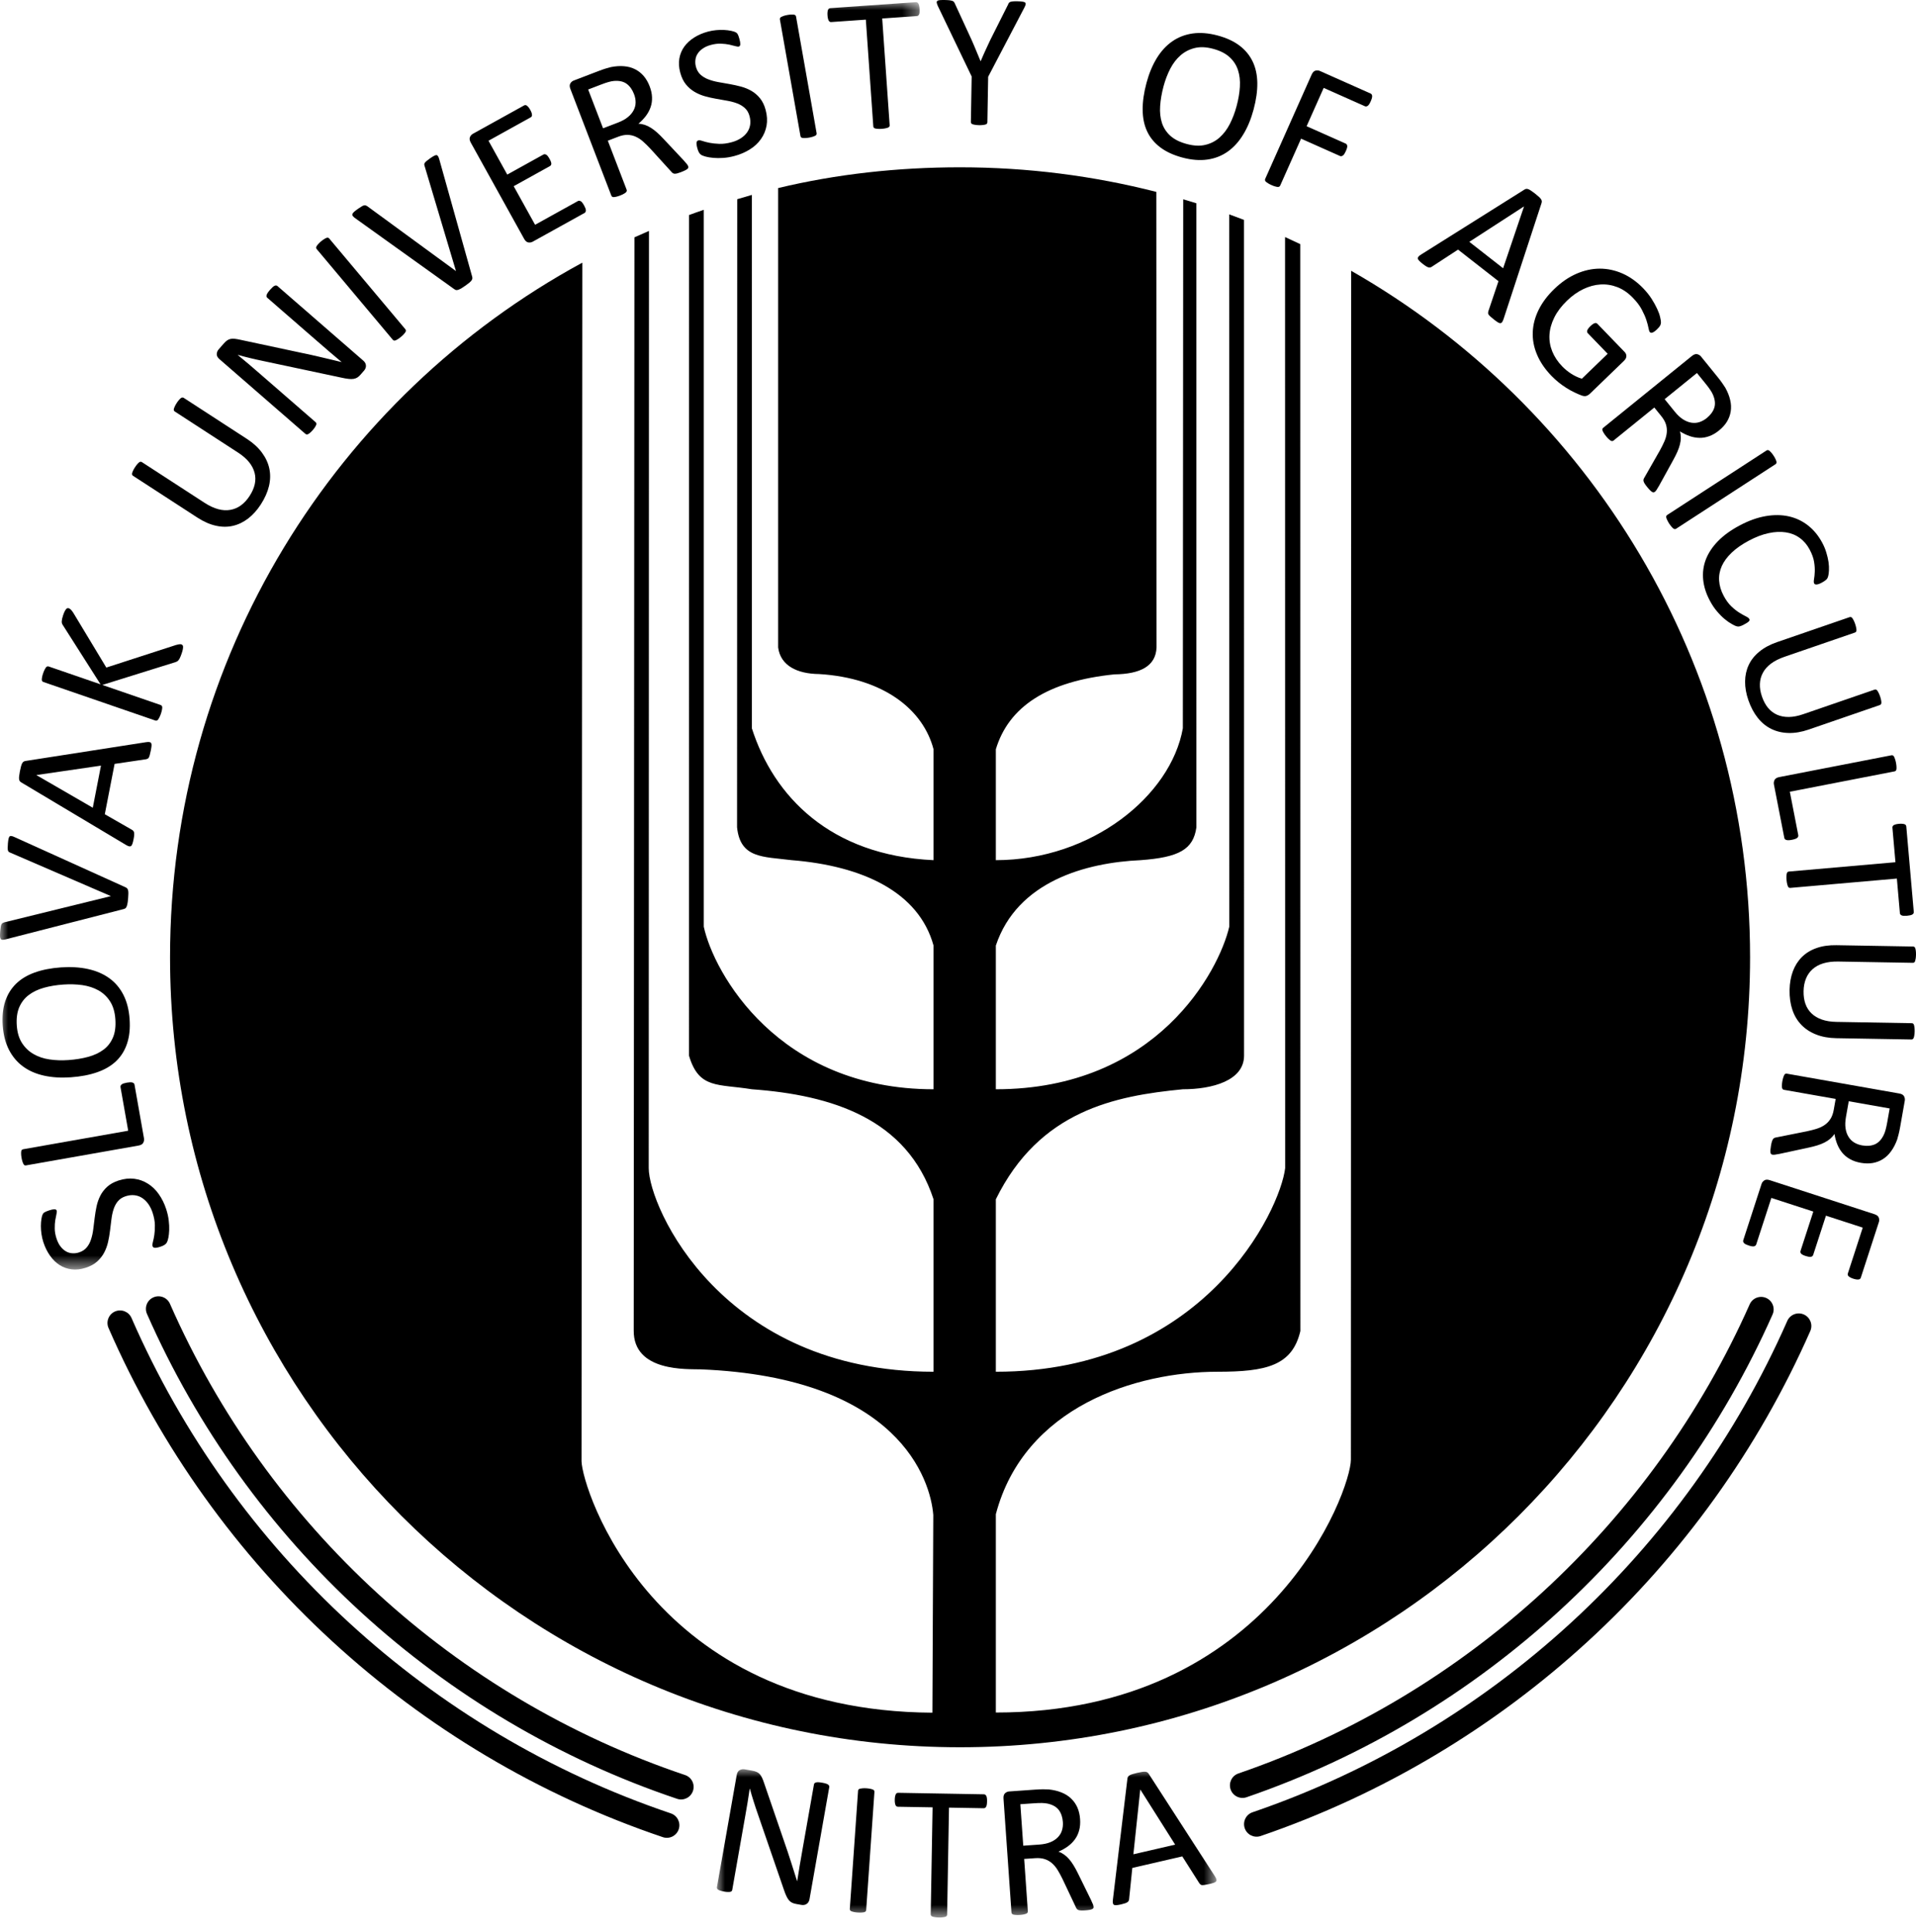
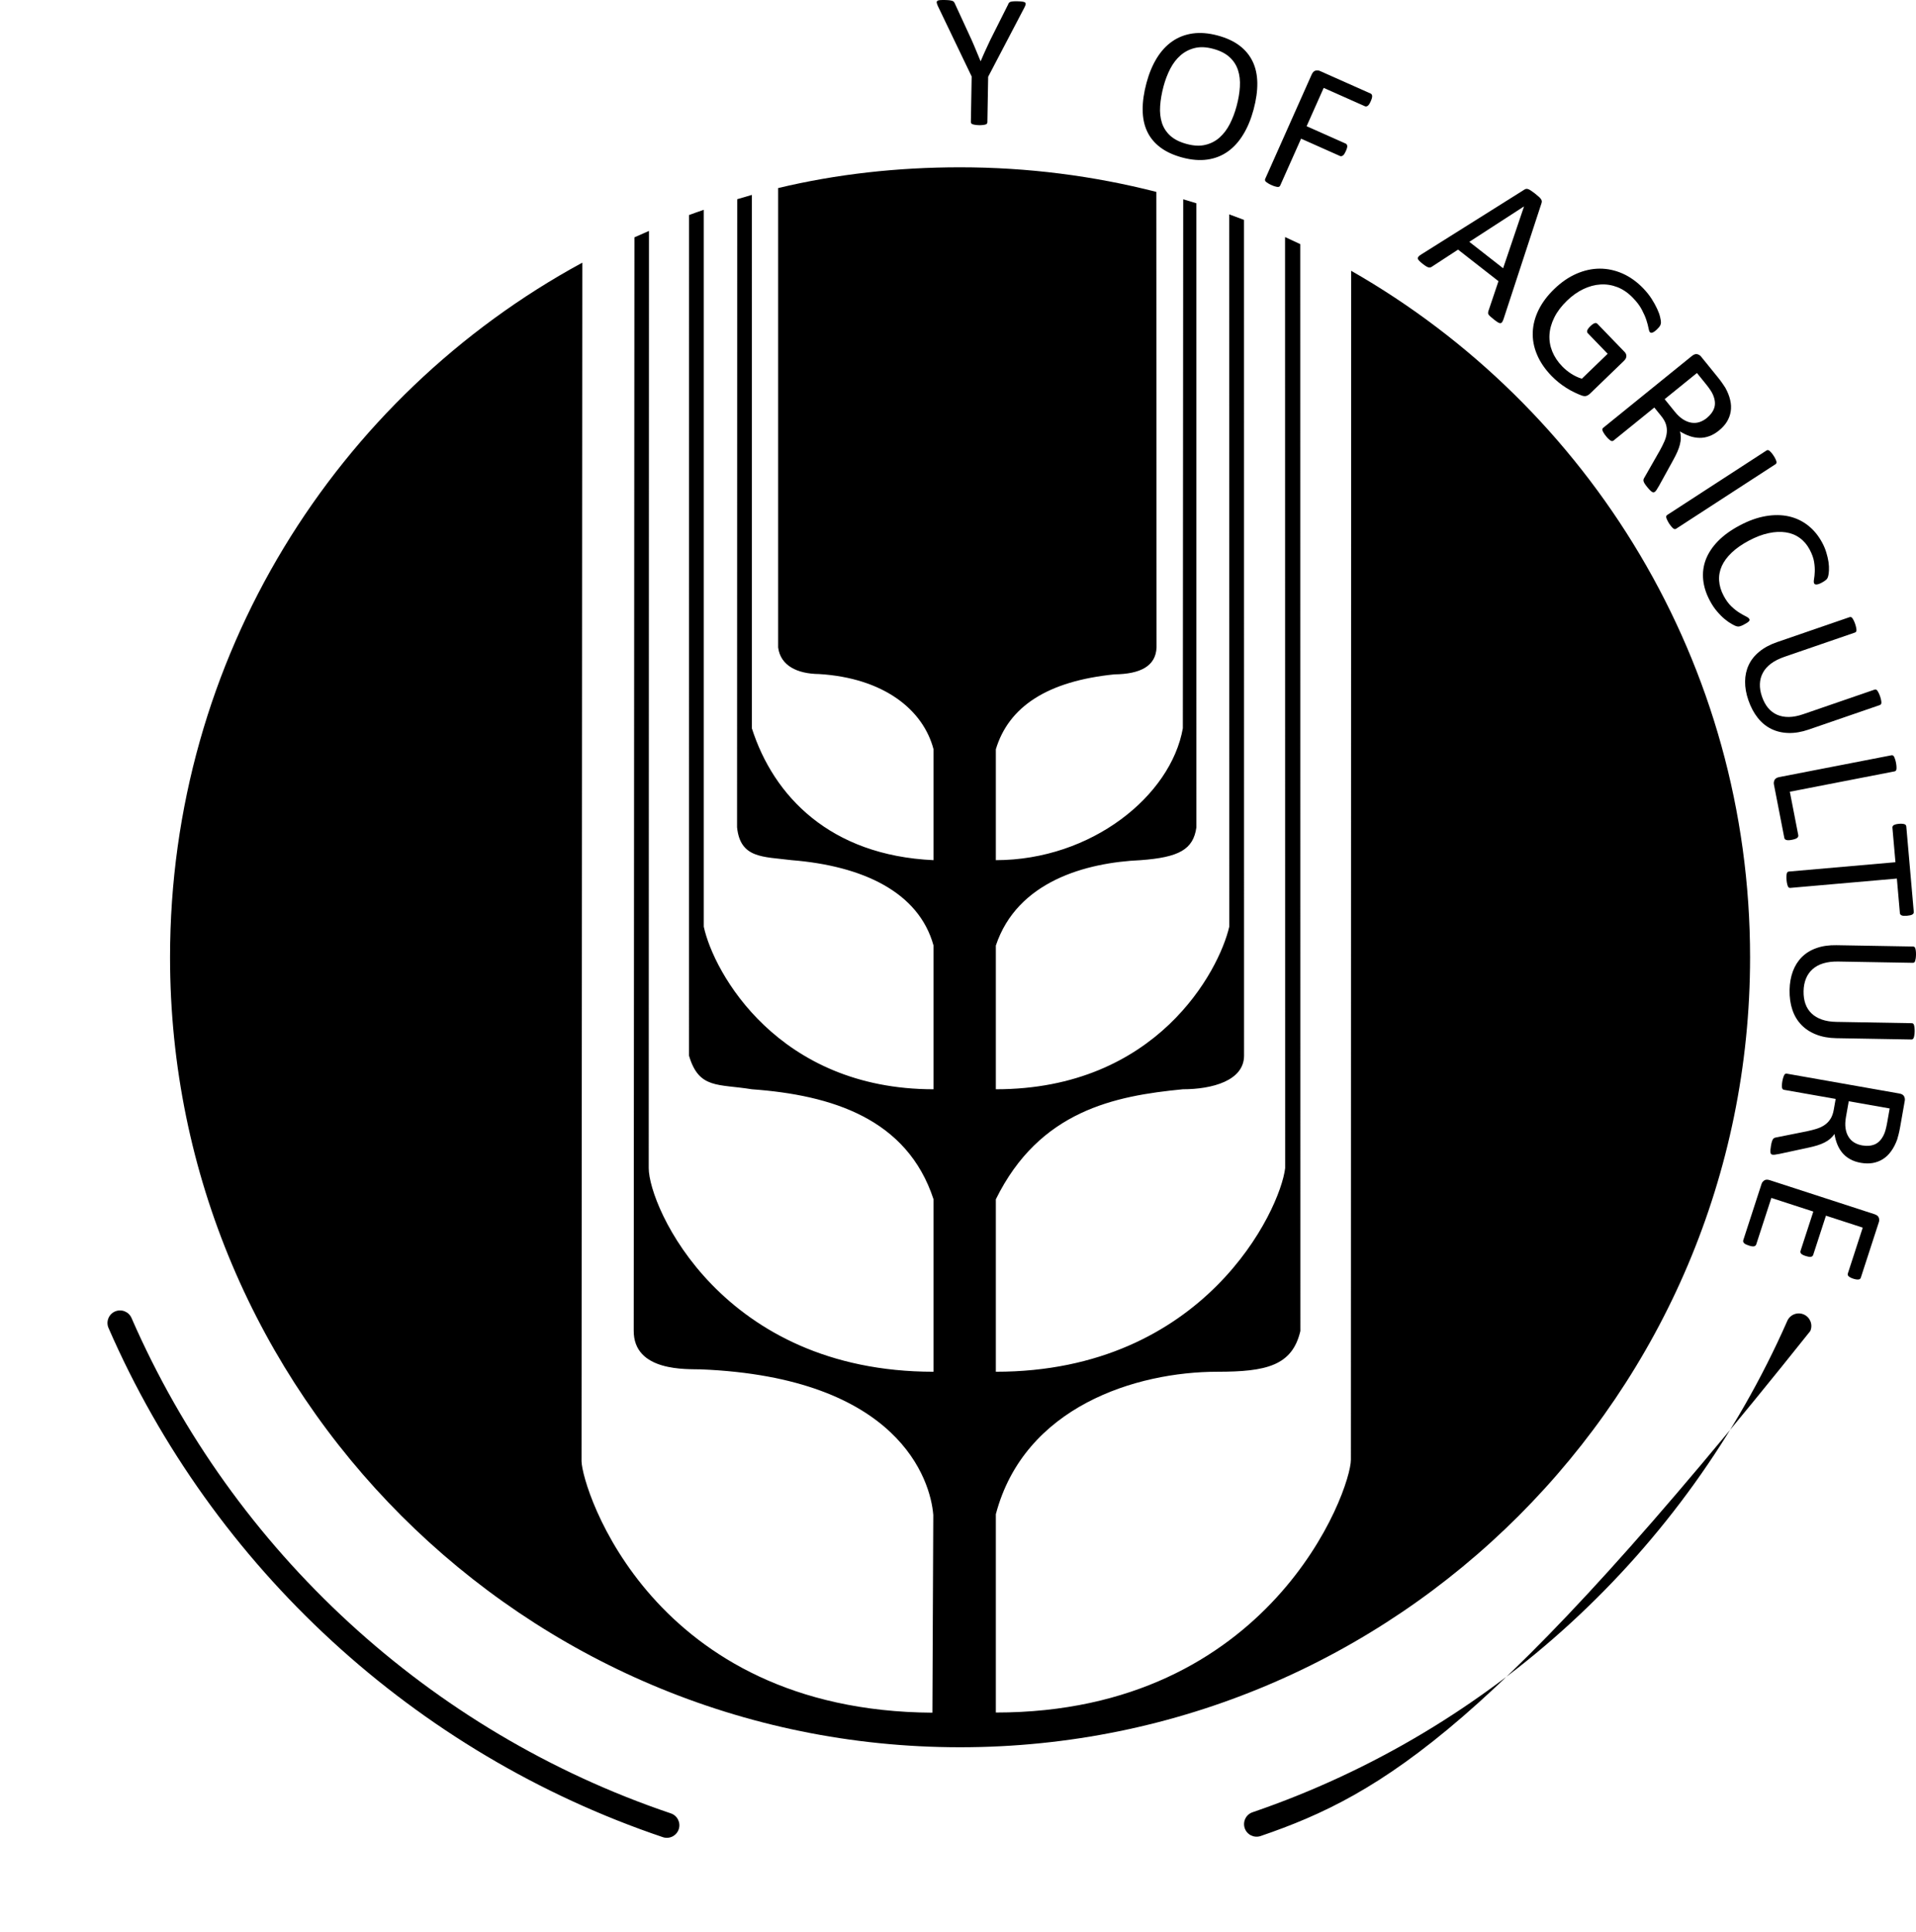
<svg xmlns="http://www.w3.org/2000/svg" xmlns:xlink="http://www.w3.org/1999/xlink" width="120px" height="121px" viewBox="0 0 120 121" version="1.1">
  <title>2</title>
  <defs>
    <polygon id="path-1" points="0 0 31.291 0 31.291 9.289 0 9.289" />
-     <polygon id="path-3" points="0 0 57.598 0 57.598 79.381 0 79.381" />
  </defs>
  <g id="Desktop" stroke="none" stroke-width="1" fill="none" fill-rule="evenodd">
    <g id="Cooperations" transform="translate(-508, -1280)">
      <g id="Partner-Universities" transform="translate(215, 1020)">
        <g id="right" transform="translate(0, 202)">
          <g id="2" transform="translate(293, 58)">
            <path d="M60.129,10.479 C64.372,10.479 68.491,11.014 72.421,12.019 L72.435,40.554 C72.387,41.73 71.41,42.219 69.799,42.238 C65.598,42.662 63.174,44.261 62.37,46.931 L62.37,53.875 C68.362,53.871 73.336,49.845 74.082,45.614 L74.105,12.482 C74.38,12.562 74.654,12.646 74.927,12.731 L74.931,51.818 C74.736,53.216 73.827,53.698 71.442,53.875 C68.01,54.028 63.713,55.2 62.37,59.224 L62.37,68.225 C72.435,68.225 76.344,60.825 76.99,58.041 L76.985,13.426 C77.295,13.539 77.605,13.654 77.913,13.773 L77.916,66.116 C77.916,67.685 75.921,68.225 74.082,68.225 C69.822,68.638 65.103,69.56 62.37,75.117 L62.37,85.918 C75.438,85.918 80.184,75.779 80.49,73.162 L80.483,14.848 C80.803,14.993 81.12,15.14 81.436,15.291 L81.442,83.367 C80.933,85.541 79.303,85.918 76.248,85.918 C71.163,85.918 64.144,88.098 62.37,94.841 L62.37,107.262 C79.573,107.262 84.607,93.359 84.607,91.423 L84.625,16.961 C99.547,25.482 109.608,41.548 109.608,59.958 C109.608,87.28 87.45,109.437 60.129,109.437 C32.807,109.437 10.65,87.28 10.65,59.958 C10.65,41.174 21.046,24.832 36.47,16.452 L36.422,91.528 C36.462,93.223 40.806,107.165 58.397,107.272 C58.415,103.145 58.434,99.017 58.452,94.89 C58.282,92.696 56.294,86.27 43.887,85.768 C43.069,85.74 39.656,85.951 39.69,83.318 L39.734,14.866 C40.036,14.73 40.34,14.595 40.645,14.464 L40.63,73.162 C40.63,75.581 45.195,85.918 58.468,85.918 L58.468,75.117 C56.814,70.069 52.104,68.587 47.089,68.225 C44.962,67.878 43.772,68.225 43.152,66.116 L43.155,13.469 C43.466,13.355 43.763,13.246 44.078,13.142 L44.078,58.041 C44.698,60.926 48.736,68.225 58.468,68.225 L58.468,59.224 C57.542,55.862 54.02,54.232 49.581,53.875 C47.779,53.648 46.366,53.773 46.162,51.818 L46.172,12.477 C46.476,12.384 46.782,12.294 47.088,12.208 L47.089,45.614 C48.442,49.851 51.975,53.58 58.468,53.875 L58.468,46.931 C57.814,44.434 55.326,42.463 51.299,42.218 C49.935,42.205 48.885,41.697 48.736,40.554 L48.736,11.779 C52.388,10.903 56.214,10.479 60.129,10.479" id="Fill-1" fill="#000000" />
            <g id="Group-5" transform="translate(44.9, 110.811)">
              <mask id="mask-2" fill="white">
                <use xlink:href="#path-1" />
              </mask>
              <g id="Clip-4" />
-               <path d="M5.8,8.141 C5.786,8.219 5.762,8.283 5.726,8.334 C5.691,8.384 5.651,8.423 5.602,8.451 C5.556,8.48 5.505,8.496 5.45,8.503 C5.397,8.51 5.345,8.509 5.293,8.5 L4.97,8.443 C4.868,8.425 4.782,8.398 4.709,8.364 C4.636,8.329 4.571,8.276 4.511,8.207 C4.453,8.139 4.398,8.049 4.347,7.938 C4.296,7.83 4.242,7.69 4.187,7.523 L2.551,2.772 C2.464,2.525 2.379,2.27 2.296,2.003 C2.21,1.733 2.134,1.475 2.066,1.226 L2.054,1.223 C2.013,1.506 1.968,1.796 1.92,2.09 C1.87,2.385 1.821,2.676 1.769,2.967 L0.96,7.56 C0.955,7.586 0.944,7.613 0.924,7.635 C0.903,7.658 0.873,7.673 0.833,7.681 C0.794,7.688 0.742,7.69 0.68,7.689 C0.618,7.689 0.539,7.681 0.445,7.664 C0.35,7.647 0.275,7.628 0.215,7.607 C0.156,7.586 0.11,7.568 0.078,7.548 C0.044,7.527 0.022,7.503 0.012,7.474 C0.001,7.447 -0.003,7.417 0.002,7.391 L1.24,0.37 C1.268,0.213 1.33,0.108 1.428,0.057 C1.526,0.006 1.626,-0.011 1.729,0.007 L2.21,0.092 C2.325,0.112 2.417,0.139 2.49,0.172 C2.563,0.204 2.627,0.25 2.68,0.305 C2.732,0.36 2.779,0.434 2.823,0.525 C2.865,0.615 2.91,0.726 2.954,0.861 L4.212,4.526 C4.291,4.749 4.364,4.967 4.436,5.181 C4.508,5.394 4.577,5.603 4.64,5.808 C4.706,6.012 4.771,6.216 4.833,6.416 C4.898,6.613 4.961,6.815 5.022,7.014 L5.028,7.015 C5.074,6.705 5.127,6.383 5.184,6.047 C5.241,5.712 5.298,5.388 5.352,5.079 L6.08,0.95 C6.085,0.922 6.098,0.899 6.116,0.878 C6.136,0.856 6.166,0.841 6.207,0.83 C6.246,0.818 6.299,0.815 6.36,0.817 C6.422,0.82 6.503,0.83 6.601,0.848 C6.688,0.863 6.761,0.88 6.822,0.899 C6.883,0.918 6.931,0.939 6.962,0.963 C6.995,0.987 7.017,1.012 7.027,1.039 C7.039,1.065 7.043,1.091 7.038,1.119 L5.8,8.141 Z M9.349,8.822 C9.346,8.852 9.336,8.88 9.318,8.904 C9.3,8.927 9.273,8.943 9.231,8.955 C9.191,8.966 9.138,8.973 9.07,8.978 C9.004,8.984 8.922,8.984 8.823,8.977 C8.727,8.971 8.646,8.959 8.58,8.944 C8.514,8.929 8.459,8.915 8.422,8.898 C8.382,8.881 8.355,8.861 8.342,8.835 C8.328,8.81 8.322,8.781 8.324,8.75 L8.841,1.351 C8.843,1.321 8.853,1.293 8.873,1.27 C8.893,1.246 8.925,1.23 8.967,1.219 C9.011,1.208 9.064,1.201 9.13,1.196 C9.196,1.19 9.275,1.189 9.367,1.196 C9.467,1.203 9.548,1.215 9.612,1.229 C9.678,1.244 9.73,1.258 9.768,1.275 C9.808,1.292 9.833,1.312 9.847,1.338 C9.862,1.363 9.868,1.392 9.866,1.423 L9.349,8.822 Z M16.919,2.019 C16.918,2.094 16.913,2.159 16.904,2.214 C16.894,2.271 16.882,2.316 16.863,2.348 C16.844,2.382 16.821,2.406 16.796,2.422 C16.769,2.438 16.741,2.446 16.708,2.445 L14.536,2.407 L14.419,9.106 C14.418,9.137 14.409,9.165 14.393,9.189 C14.376,9.213 14.349,9.231 14.308,9.245 C14.269,9.259 14.216,9.268 14.151,9.277 C14.083,9.286 14.002,9.291 13.902,9.289 C13.806,9.287 13.725,9.28 13.657,9.268 C13.59,9.257 13.536,9.246 13.497,9.231 C13.457,9.216 13.43,9.197 13.414,9.172 C13.399,9.147 13.391,9.119 13.391,9.088 L13.508,2.389 L11.336,2.352 C11.303,2.351 11.275,2.342 11.249,2.326 C11.223,2.309 11.203,2.284 11.187,2.249 C11.173,2.216 11.16,2.171 11.151,2.114 C11.141,2.059 11.138,1.993 11.14,1.918 C11.141,1.843 11.146,1.775 11.157,1.718 C11.169,1.66 11.184,1.613 11.199,1.579 C11.215,1.542 11.236,1.518 11.263,1.502 C11.29,1.486 11.318,1.479 11.351,1.479 L16.723,1.573 C16.756,1.574 16.784,1.582 16.81,1.599 C16.834,1.616 16.856,1.641 16.874,1.678 C16.892,1.712 16.903,1.76 16.911,1.819 C16.918,1.876 16.921,1.943 16.919,2.019 L16.919,2.019 Z M23.59,8.614 C23.592,8.645 23.588,8.674 23.577,8.699 C23.569,8.724 23.544,8.744 23.504,8.763 C23.467,8.783 23.41,8.799 23.34,8.812 C23.269,8.825 23.174,8.835 23.056,8.844 C22.952,8.851 22.867,8.853 22.801,8.849 C22.735,8.846 22.682,8.835 22.642,8.822 C22.6,8.806 22.568,8.784 22.543,8.753 C22.518,8.722 22.497,8.685 22.478,8.637 L21.643,6.871 C21.545,6.669 21.445,6.486 21.343,6.32 C21.242,6.153 21.125,6.012 20.993,5.895 C20.862,5.779 20.711,5.692 20.539,5.634 C20.367,5.577 20.164,5.556 19.93,5.573 L19.245,5.62 L19.474,8.902 C19.477,8.933 19.468,8.962 19.454,8.987 C19.437,9.013 19.41,9.033 19.374,9.05 C19.337,9.067 19.287,9.081 19.22,9.096 C19.156,9.111 19.075,9.122 18.975,9.129 C18.876,9.136 18.794,9.136 18.726,9.13 C18.66,9.125 18.607,9.118 18.567,9.107 C18.525,9.095 18.496,9.079 18.48,9.056 C18.462,9.032 18.452,9.004 18.449,8.974 L17.95,1.837 C17.94,1.682 17.973,1.572 18.05,1.503 C18.127,1.437 18.21,1.4 18.302,1.394 L19.94,1.279 C20.136,1.265 20.296,1.258 20.427,1.259 C20.556,1.26 20.673,1.264 20.777,1.267 C21.08,1.299 21.348,1.362 21.583,1.458 C21.821,1.552 22.022,1.681 22.188,1.841 C22.355,2.001 22.484,2.188 22.579,2.402 C22.672,2.618 22.727,2.858 22.746,3.124 C22.764,3.382 22.746,3.617 22.689,3.825 C22.634,4.035 22.547,4.223 22.426,4.389 C22.307,4.554 22.16,4.701 21.985,4.83 C21.81,4.957 21.613,5.069 21.391,5.164 C21.523,5.21 21.642,5.273 21.751,5.351 C21.861,5.429 21.964,5.524 22.062,5.638 C22.159,5.752 22.254,5.882 22.344,6.031 C22.435,6.18 22.526,6.349 22.619,6.539 L23.429,8.188 C23.494,8.327 23.538,8.426 23.558,8.482 C23.576,8.538 23.587,8.582 23.59,8.614 L23.59,8.614 Z M21.668,3.308 C21.646,3.005 21.562,2.755 21.413,2.555 C21.262,2.357 21.026,2.223 20.702,2.153 C20.601,2.132 20.488,2.121 20.361,2.118 C20.236,2.115 20.071,2.12 19.869,2.134 L19.005,2.194 L19.187,4.791 L20.187,4.721 C20.458,4.702 20.689,4.653 20.88,4.574 C21.072,4.496 21.229,4.393 21.353,4.266 C21.475,4.14 21.563,3.995 21.612,3.832 C21.662,3.668 21.681,3.495 21.668,3.308 L21.668,3.308 Z M31.186,6.7 C31.236,6.779 31.27,6.844 31.283,6.895 C31.298,6.949 31.291,6.992 31.267,7.025 C31.242,7.06 31.194,7.09 31.125,7.114 C31.055,7.138 30.961,7.164 30.84,7.192 C30.72,7.22 30.622,7.238 30.549,7.249 C30.476,7.259 30.42,7.262 30.38,7.259 C30.339,7.254 30.309,7.24 30.286,7.222 C30.262,7.202 30.24,7.176 30.216,7.146 L29.147,5.462 L26.017,6.185 L25.817,8.136 C25.814,8.175 25.805,8.208 25.792,8.236 C25.778,8.267 25.756,8.295 25.722,8.322 C25.69,8.346 25.64,8.372 25.574,8.396 C25.508,8.419 25.422,8.443 25.312,8.469 C25.199,8.495 25.107,8.51 25.033,8.516 C24.959,8.523 24.903,8.517 24.869,8.495 C24.833,8.477 24.81,8.44 24.8,8.386 C24.79,8.334 24.789,8.261 24.802,8.168 L25.711,0.592 C25.717,0.545 25.729,0.507 25.749,0.473 C25.768,0.439 25.799,0.411 25.845,0.384 C25.889,0.357 25.949,0.333 26.025,0.309 C26.099,0.285 26.193,0.26 26.31,0.232 C26.434,0.204 26.538,0.184 26.621,0.171 C26.703,0.158 26.771,0.153 26.825,0.158 C26.88,0.162 26.923,0.175 26.957,0.198 C26.991,0.22 27.02,0.251 27.046,0.291 L31.186,6.7 Z M26.52,1.276 L26.514,1.277 L26.084,5.33 L28.701,4.726 L26.52,1.276 Z" id="Fill-3" fill="#000000" mask="url(#mask-2)" />
            </g>
            <g id="Group-8" transform="translate(0, 0.136)">
              <mask id="mask-4" fill="white">
                <use xlink:href="#path-3" />
              </mask>
              <g id="Clip-7" />
              <path d="M7.427,73.803 C7.771,73.692 8.098,73.656 8.408,73.695 C8.719,73.735 9.002,73.836 9.264,74.002 C9.525,74.165 9.753,74.383 9.945,74.659 C10.139,74.933 10.294,75.244 10.409,75.597 C10.488,75.843 10.542,76.079 10.567,76.302 C10.594,76.525 10.605,76.729 10.597,76.914 C10.59,77.098 10.572,77.256 10.545,77.389 C10.516,77.523 10.487,77.618 10.456,77.676 C10.424,77.735 10.376,77.785 10.313,77.829 C10.25,77.873 10.16,77.913 10.042,77.952 C9.959,77.979 9.889,77.997 9.831,78.007 C9.774,78.017 9.726,78.02 9.688,78.017 C9.648,78.013 9.619,78.001 9.598,77.982 C9.577,77.966 9.563,77.94 9.553,77.909 C9.535,77.857 9.542,77.771 9.575,77.655 C9.609,77.537 9.639,77.39 9.665,77.215 C9.691,77.037 9.704,76.831 9.7,76.597 C9.697,76.362 9.649,76.103 9.559,75.824 C9.489,75.611 9.397,75.426 9.284,75.268 C9.17,75.11 9.04,74.985 8.896,74.893 C8.75,74.799 8.59,74.743 8.417,74.725 C8.244,74.706 8.06,74.727 7.866,74.79 C7.659,74.858 7.496,74.964 7.379,75.107 C7.262,75.248 7.174,75.416 7.112,75.608 C7.049,75.799 7.006,76.008 6.978,76.238 C6.949,76.466 6.92,76.701 6.891,76.942 C6.864,77.18 6.821,77.419 6.769,77.652 C6.715,77.888 6.634,78.109 6.526,78.316 C6.417,78.523 6.272,78.709 6.088,78.876 C5.906,79.04 5.666,79.172 5.365,79.27 C5.059,79.369 4.767,79.402 4.491,79.369 C4.214,79.335 3.962,79.245 3.735,79.101 C3.507,78.954 3.307,78.758 3.132,78.51 C2.958,78.265 2.819,77.982 2.715,77.664 C2.662,77.501 2.624,77.331 2.598,77.158 C2.573,76.983 2.56,76.816 2.561,76.655 C2.561,76.495 2.573,76.347 2.594,76.216 C2.615,76.083 2.639,75.991 2.663,75.945 C2.687,75.896 2.707,75.864 2.725,75.846 C2.742,75.827 2.766,75.809 2.795,75.793 C2.826,75.774 2.863,75.756 2.906,75.738 C2.951,75.718 3.009,75.698 3.08,75.674 C3.148,75.652 3.209,75.635 3.265,75.623 C3.319,75.612 3.367,75.607 3.407,75.605 C3.446,75.605 3.479,75.614 3.502,75.627 C3.525,75.643 3.542,75.664 3.551,75.691 C3.564,75.732 3.558,75.806 3.535,75.913 C3.51,76.019 3.487,76.147 3.46,76.297 C3.437,76.448 3.426,76.619 3.429,76.813 C3.43,77.007 3.467,77.214 3.538,77.433 C3.605,77.638 3.69,77.808 3.795,77.941 C3.899,78.074 4.013,78.175 4.136,78.244 C4.257,78.314 4.39,78.352 4.532,78.36 C4.672,78.37 4.812,78.352 4.954,78.306 C5.157,78.24 5.318,78.134 5.434,77.991 C5.551,77.849 5.642,77.682 5.703,77.486 C5.766,77.292 5.813,77.08 5.841,76.85 C5.871,76.617 5.9,76.383 5.929,76.142 C5.958,75.903 5.998,75.663 6.047,75.426 C6.098,75.187 6.176,74.964 6.282,74.756 C6.388,74.548 6.532,74.36 6.715,74.195 C6.898,74.029 7.135,73.898 7.427,73.803 L7.427,73.803 Z M7.947,67.674 C8.026,67.66 8.093,67.653 8.146,67.651 C8.202,67.65 8.248,67.654 8.29,67.665 C8.329,67.677 8.361,67.694 8.383,67.715 C8.406,67.738 8.419,67.767 8.425,67.803 L9.019,71.167 C9.034,71.257 9.019,71.347 8.973,71.438 C8.925,71.529 8.826,71.588 8.673,71.615 L1.628,72.857 C1.598,72.863 1.568,72.86 1.541,72.848 C1.515,72.838 1.492,72.813 1.471,72.775 C1.45,72.74 1.43,72.687 1.408,72.623 C1.387,72.558 1.366,72.479 1.35,72.385 C1.332,72.287 1.324,72.205 1.323,72.139 C1.321,72.071 1.322,72.017 1.33,71.977 C1.336,71.934 1.35,71.905 1.371,71.884 C1.392,71.864 1.419,71.851 1.449,71.846 L8.029,70.685 L7.548,67.957 C7.542,67.921 7.547,67.889 7.56,67.86 C7.572,67.833 7.594,67.807 7.625,67.783 C7.654,67.759 7.696,67.739 7.751,67.721 C7.803,67.704 7.869,67.688 7.947,67.674 L7.947,67.674 Z M3.814,60.455 C4.437,60.412 5.005,60.446 5.516,60.559 C6.026,60.671 6.466,60.86 6.838,61.127 C7.211,61.395 7.507,61.742 7.727,62.17 C7.945,62.598 8.076,63.106 8.117,63.694 C8.158,64.273 8.105,64.779 7.962,65.214 C7.819,65.651 7.593,66.017 7.283,66.316 C6.973,66.616 6.577,66.85 6.098,67.018 C5.619,67.188 5.061,67.295 4.427,67.339 C3.819,67.382 3.263,67.347 2.756,67.235 C2.248,67.122 1.811,66.932 1.443,66.661 C1.075,66.393 0.781,66.043 0.561,65.615 C0.343,65.189 0.212,64.681 0.17,64.094 C0.131,63.525 0.182,63.024 0.323,62.592 C0.464,62.159 0.69,61.792 0.998,61.488 C1.305,61.185 1.695,60.949 2.17,60.777 C2.642,60.607 3.19,60.499 3.814,60.455 L3.814,60.455 Z M3.961,61.53 C3.524,61.561 3.12,61.628 2.751,61.731 C2.381,61.835 2.064,61.986 1.8,62.186 C1.536,62.386 1.338,62.643 1.204,62.955 C1.071,63.269 1.02,63.646 1.051,64.092 C1.082,64.537 1.191,64.903 1.379,65.194 C1.567,65.484 1.806,65.714 2.098,65.882 C2.389,66.051 2.724,66.165 3.1,66.22 C3.478,66.276 3.871,66.289 4.28,66.26 C4.731,66.229 5.147,66.161 5.522,66.059 C5.899,65.957 6.218,65.806 6.482,65.61 C6.746,65.412 6.943,65.157 7.074,64.847 C7.208,64.535 7.256,64.154 7.225,63.701 C7.194,63.253 7.084,62.881 6.896,62.588 C6.707,62.292 6.464,62.062 6.169,61.895 C5.871,61.73 5.533,61.619 5.155,61.565 C4.775,61.512 4.378,61.501 3.961,61.53 L3.961,61.53 Z M7.868,55.441 C7.911,55.461 7.944,55.485 7.97,55.515 C7.996,55.546 8.012,55.587 8.025,55.637 C8.036,55.689 8.041,55.753 8.04,55.831 C8.04,55.908 8.035,56.004 8.025,56.12 C8.018,56.207 8.009,56.284 8.001,56.349 C7.993,56.414 7.984,56.47 7.972,56.516 C7.96,56.564 7.946,56.604 7.935,56.636 C7.922,56.669 7.905,56.696 7.889,56.72 C7.871,56.742 7.849,56.759 7.827,56.772 C7.803,56.784 7.776,56.794 7.742,56.803 L0.373,58.693 C0.283,58.718 0.21,58.728 0.157,58.726 C0.102,58.723 0.063,58.703 0.04,58.664 C0.015,58.625 0.001,58.567 8.89427685e-05,58.487 C-0.001,58.407 0.004,58.299 0.016,58.165 C0.026,58.053 0.037,57.966 0.049,57.9 C0.061,57.835 0.076,57.786 0.095,57.752 C0.115,57.717 0.137,57.693 0.165,57.677 C0.191,57.661 0.225,57.647 0.267,57.634 L6.937,55.994 L6.938,55.988 L0.661,53.276 C0.617,53.26 0.584,53.243 0.557,53.224 C0.53,53.207 0.512,53.177 0.499,53.135 C0.486,53.095 0.481,53.037 0.481,52.965 C0.481,52.894 0.485,52.798 0.496,52.68 C0.507,52.557 0.521,52.46 0.538,52.39 C0.554,52.319 0.577,52.272 0.607,52.248 C0.636,52.226 0.677,52.219 0.732,52.23 C0.784,52.241 0.853,52.266 0.938,52.306 L7.868,55.441 Z M9.138,46.351 C9.23,46.337 9.303,46.333 9.356,46.341 C9.41,46.35 9.447,46.373 9.467,46.408 C9.489,46.446 9.497,46.501 9.491,46.575 C9.485,46.649 9.47,46.746 9.446,46.867 C9.423,46.988 9.4,47.085 9.38,47.156 C9.36,47.226 9.34,47.279 9.32,47.314 C9.299,47.35 9.274,47.372 9.248,47.385 C9.221,47.399 9.188,47.409 9.151,47.418 L7.177,47.71 L6.564,50.863 L8.266,51.839 C8.3,51.858 8.327,51.88 8.347,51.903 C8.369,51.928 8.386,51.96 8.397,52.002 C8.405,52.041 8.409,52.098 8.404,52.167 C8.399,52.237 8.386,52.326 8.364,52.436 C8.342,52.55 8.318,52.641 8.294,52.711 C8.27,52.781 8.242,52.829 8.208,52.852 C8.177,52.877 8.134,52.883 8.08,52.871 C8.029,52.859 7.962,52.829 7.882,52.78 L1.331,48.868 C1.29,48.843 1.26,48.817 1.237,48.785 C1.214,48.754 1.201,48.714 1.195,48.661 C1.188,48.61 1.19,48.545 1.2,48.466 C1.208,48.389 1.223,48.292 1.246,48.174 C1.27,48.05 1.294,47.947 1.316,47.866 C1.338,47.785 1.361,47.721 1.387,47.674 C1.413,47.625 1.442,47.592 1.478,47.569 C1.511,47.547 1.551,47.534 1.598,47.526 L9.138,46.351 Z M2.285,48.407 L2.283,48.413 L5.811,50.455 L6.324,47.818 L2.285,48.407 Z M11.358,40.224 C11.389,40.235 11.413,40.252 11.432,40.273 C11.452,40.295 11.463,40.327 11.466,40.369 C11.468,40.413 11.462,40.467 11.45,40.534 C11.437,40.603 11.414,40.687 11.38,40.788 C11.334,40.921 11.292,41.025 11.252,41.104 C11.212,41.182 11.169,41.237 11.125,41.269 C11.081,41.299 11.034,41.322 10.988,41.336 L6.409,42.765 L10.063,44.023 C10.088,44.031 10.113,44.049 10.13,44.072 C10.15,44.096 10.161,44.127 10.161,44.171 C10.162,44.212 10.154,44.265 10.142,44.332 C10.13,44.397 10.11,44.476 10.077,44.571 C10.046,44.661 10.014,44.737 9.982,44.797 C9.951,44.857 9.923,44.906 9.897,44.938 C9.87,44.972 9.842,44.992 9.812,44.997 C9.783,45.004 9.754,45.003 9.729,44.994 L2.716,42.579 C2.687,42.569 2.662,42.552 2.645,42.529 C2.626,42.508 2.618,42.474 2.618,42.431 C2.617,42.39 2.625,42.335 2.637,42.268 C2.65,42.201 2.67,42.122 2.702,42.031 C2.734,41.937 2.766,41.862 2.797,41.803 C2.829,41.743 2.856,41.696 2.882,41.664 C2.909,41.63 2.935,41.611 2.963,41.604 C2.991,41.596 3.021,41.598 3.05,41.608 L6.297,42.726 L3.94,39.022 C3.915,38.989 3.896,38.952 3.883,38.913 C3.87,38.877 3.865,38.834 3.867,38.785 C3.87,38.739 3.877,38.681 3.89,38.616 C3.904,38.552 3.928,38.47 3.961,38.373 C3.995,38.275 4.028,38.198 4.058,38.142 C4.089,38.083 4.117,38.041 4.145,38.01 C4.173,37.978 4.198,37.961 4.226,37.956 C4.254,37.95 4.279,37.952 4.306,37.962 C4.356,37.979 4.4,38.007 4.439,38.049 C4.481,38.089 4.533,38.159 4.597,38.256 L6.659,41.676 L11.024,40.262 C11.142,40.232 11.223,40.216 11.264,40.215 C11.304,40.214 11.335,40.216 11.358,40.224 L11.358,40.224 Z M15.463,27.353 C15.856,27.608 16.17,27.895 16.403,28.211 C16.638,28.527 16.793,28.861 16.868,29.213 C16.943,29.566 16.936,29.931 16.846,30.31 C16.755,30.688 16.585,31.074 16.332,31.463 C16.1,31.821 15.835,32.113 15.542,32.34 C15.246,32.566 14.931,32.719 14.593,32.798 C14.255,32.878 13.896,32.876 13.519,32.791 C13.14,32.708 12.753,32.537 12.356,32.279 L8.334,29.667 C8.308,29.65 8.289,29.628 8.277,29.601 C8.266,29.574 8.264,29.542 8.275,29.5 C8.284,29.459 8.304,29.409 8.33,29.351 C8.356,29.292 8.396,29.219 8.453,29.132 C8.505,29.051 8.555,28.986 8.6,28.935 C8.645,28.885 8.682,28.846 8.716,28.821 C8.747,28.798 8.778,28.784 8.807,28.785 C8.836,28.785 8.864,28.794 8.89,28.81 L12.807,31.354 C13.107,31.549 13.393,31.681 13.664,31.755 C13.935,31.827 14.191,31.842 14.43,31.798 C14.669,31.756 14.888,31.663 15.09,31.517 C15.292,31.369 15.472,31.175 15.631,30.93 C15.793,30.681 15.902,30.433 15.956,30.191 C16.009,29.948 16.005,29.71 15.946,29.48 C15.887,29.249 15.773,29.027 15.603,28.814 C15.432,28.602 15.201,28.4 14.912,28.213 L10.949,25.639 C10.924,25.623 10.903,25.602 10.891,25.575 C10.88,25.548 10.88,25.514 10.889,25.474 C10.899,25.432 10.92,25.382 10.947,25.322 C10.974,25.262 11.014,25.188 11.067,25.106 C11.119,25.026 11.169,24.961 11.213,24.911 C11.257,24.862 11.294,24.823 11.327,24.8 C11.36,24.776 11.391,24.762 11.42,24.762 C11.45,24.76 11.48,24.766 11.506,24.783 L15.463,27.353 Z M22.756,22.455 C22.816,22.507 22.858,22.561 22.884,22.618 C22.908,22.674 22.921,22.728 22.92,22.785 C22.921,22.839 22.909,22.891 22.886,22.942 C22.865,22.991 22.838,23.035 22.803,23.075 L22.588,23.322 C22.52,23.401 22.452,23.461 22.386,23.505 C22.318,23.549 22.239,23.578 22.149,23.594 C22.061,23.609 21.955,23.609 21.834,23.596 C21.715,23.584 21.567,23.558 21.395,23.52 L16.481,22.475 C16.224,22.422 15.962,22.364 15.69,22.298 C15.415,22.232 15.155,22.165 14.905,22.094 L14.897,22.103 C15.118,22.284 15.344,22.472 15.571,22.664 C15.798,22.859 16.023,23.052 16.246,23.246 L19.765,26.305 C19.785,26.323 19.803,26.346 19.811,26.374 C19.82,26.404 19.818,26.437 19.803,26.476 C19.79,26.513 19.765,26.558 19.732,26.611 C19.7,26.664 19.652,26.728 19.589,26.8 C19.526,26.872 19.471,26.927 19.422,26.968 C19.374,27.007 19.334,27.038 19.301,27.054 C19.266,27.073 19.233,27.079 19.204,27.073 C19.175,27.069 19.148,27.056 19.127,27.039 L13.747,22.361 C13.627,22.257 13.569,22.15 13.575,22.04 C13.582,21.929 13.619,21.834 13.687,21.756 L14.008,21.387 C14.084,21.299 14.155,21.233 14.221,21.188 C14.285,21.142 14.358,21.111 14.432,21.094 C14.506,21.077 14.594,21.076 14.695,21.084 C14.794,21.095 14.912,21.114 15.05,21.145 L18.84,21.955 C19.072,22.002 19.296,22.051 19.516,22.099 C19.736,22.148 19.951,22.196 20.159,22.248 C20.368,22.297 20.577,22.346 20.779,22.395 C20.982,22.442 21.188,22.491 21.389,22.542 L21.393,22.538 C21.151,22.338 20.902,22.127 20.644,21.905 C20.386,21.683 20.138,21.468 19.901,21.262 L16.737,18.512 C16.715,18.493 16.702,18.471 16.693,18.444 C16.685,18.415 16.687,18.382 16.699,18.341 C16.709,18.301 16.733,18.254 16.767,18.203 C16.801,18.152 16.852,18.087 16.917,18.012 C16.975,17.946 17.027,17.892 17.075,17.849 C17.122,17.807 17.165,17.776 17.202,17.762 C17.24,17.747 17.272,17.74 17.3,17.745 C17.329,17.749 17.353,17.759 17.375,17.778 L22.756,22.455 Z M25.387,20.484 C25.406,20.508 25.418,20.535 25.422,20.564 C25.425,20.593 25.416,20.624 25.394,20.661 C25.374,20.697 25.34,20.739 25.295,20.79 C25.252,20.84 25.193,20.897 25.116,20.961 C25.043,21.023 24.977,21.07 24.919,21.106 C24.86,21.141 24.812,21.169 24.773,21.183 C24.733,21.198 24.699,21.202 24.672,21.193 C24.644,21.184 24.619,21.168 24.6,21.144 L19.832,15.462 C19.812,15.439 19.8,15.412 19.799,15.381 C19.797,15.351 19.809,15.317 19.831,15.28 C19.854,15.242 19.888,15.2 19.932,15.15 C19.975,15.1 20.032,15.045 20.102,14.986 C20.179,14.921 20.245,14.874 20.302,14.84 C20.36,14.804 20.407,14.778 20.446,14.764 C20.486,14.749 20.518,14.745 20.547,14.754 C20.575,14.762 20.599,14.779 20.619,14.802 L25.387,20.484 Z M29.573,17.195 C29.585,17.241 29.588,17.281 29.581,17.321 C29.574,17.36 29.554,17.4 29.524,17.441 C29.491,17.483 29.445,17.528 29.385,17.577 C29.325,17.627 29.249,17.685 29.154,17.752 C29.082,17.802 29.018,17.845 28.963,17.88 C28.908,17.916 28.86,17.946 28.816,17.966 C28.772,17.987 28.732,18.002 28.701,18.014 C28.667,18.026 28.635,18.031 28.607,18.033 C28.578,18.034 28.551,18.027 28.528,18.019 C28.503,18.009 28.478,17.994 28.449,17.974 L22.264,13.544 C22.187,13.491 22.133,13.442 22.101,13.4 C22.067,13.356 22.057,13.313 22.072,13.27 C22.086,13.226 22.122,13.178 22.183,13.126 C22.243,13.074 22.329,13.008 22.439,12.931 C22.531,12.867 22.605,12.82 22.664,12.786 C22.721,12.754 22.769,12.733 22.806,12.726 C22.845,12.719 22.879,12.72 22.909,12.731 C22.938,12.741 22.97,12.758 23.007,12.782 L28.551,16.838 L28.556,16.834 L26.599,10.282 C26.583,10.238 26.575,10.202 26.572,10.169 C26.567,10.138 26.579,10.105 26.603,10.068 C26.625,10.032 26.666,9.991 26.721,9.945 C26.776,9.899 26.852,9.841 26.949,9.773 C27.051,9.702 27.135,9.651 27.199,9.618 C27.263,9.586 27.314,9.573 27.352,9.581 C27.387,9.589 27.419,9.616 27.445,9.665 C27.471,9.712 27.497,9.78 27.52,9.871 L29.573,17.195 Z M36.582,12.733 C36.617,12.796 36.644,12.853 36.663,12.903 C36.684,12.954 36.693,13.001 36.692,13.041 C36.692,13.083 36.685,13.115 36.669,13.142 C36.656,13.168 36.633,13.19 36.606,13.205 L33.362,15.003 C33.282,15.048 33.192,15.063 33.091,15.049 C32.989,15.033 32.901,14.958 32.826,14.823 L29.485,8.795 C29.41,8.66 29.393,8.546 29.434,8.451 C29.475,8.358 29.535,8.29 29.616,8.245 L32.823,6.468 C32.851,6.452 32.88,6.445 32.911,6.446 C32.94,6.449 32.972,6.459 33.002,6.484 C33.033,6.507 33.067,6.539 33.103,6.583 C33.136,6.625 33.174,6.681 33.212,6.75 C33.247,6.813 33.272,6.871 33.291,6.921 C33.309,6.974 33.317,7.019 33.319,7.057 C33.323,7.092 33.315,7.124 33.302,7.151 C33.286,7.178 33.265,7.199 33.237,7.214 L30.595,8.679 L31.77,10.799 L34.035,9.543 C34.064,9.527 34.094,9.522 34.126,9.525 C34.155,9.528 34.188,9.54 34.219,9.558 C34.25,9.577 34.282,9.609 34.317,9.655 C34.35,9.699 34.386,9.754 34.422,9.82 C34.457,9.882 34.484,9.94 34.501,9.988 C34.52,10.038 34.529,10.08 34.529,10.117 C34.528,10.153 34.52,10.185 34.505,10.208 C34.488,10.233 34.467,10.254 34.439,10.27 L32.173,11.526 L33.513,13.943 L36.192,12.458 C36.219,12.443 36.25,12.436 36.279,12.438 C36.31,12.439 36.341,12.45 36.375,12.469 C36.41,12.489 36.443,12.519 36.475,12.565 C36.508,12.607 36.544,12.664 36.582,12.733 L36.582,12.733 Z M43.098,10.27 C43.109,10.298 43.114,10.327 43.111,10.354 C43.11,10.381 43.092,10.407 43.06,10.437 C43.029,10.466 42.981,10.498 42.917,10.531 C42.853,10.564 42.765,10.602 42.655,10.645 C42.558,10.682 42.476,10.709 42.413,10.725 C42.349,10.741 42.294,10.746 42.252,10.745 C42.208,10.742 42.17,10.731 42.138,10.708 C42.105,10.686 42.074,10.656 42.041,10.616 L40.727,9.171 C40.574,9.007 40.425,8.861 40.279,8.732 C40.133,8.602 39.981,8.501 39.819,8.428 C39.661,8.356 39.49,8.316 39.309,8.311 C39.129,8.307 38.928,8.346 38.709,8.431 L38.068,8.677 L39.247,11.748 C39.258,11.777 39.258,11.807 39.252,11.835 C39.244,11.865 39.223,11.892 39.194,11.919 C39.163,11.946 39.119,11.974 39.06,12.007 C39.003,12.04 38.929,12.075 38.836,12.111 C38.743,12.147 38.664,12.17 38.598,12.185 C38.533,12.199 38.48,12.208 38.439,12.209 C38.396,12.21 38.362,12.203 38.34,12.185 C38.316,12.168 38.299,12.145 38.288,12.116 L35.724,5.437 C35.668,5.292 35.668,5.177 35.721,5.089 C35.775,5.002 35.844,4.943 35.93,4.91 L37.464,4.322 C37.646,4.252 37.798,4.198 37.924,4.16 C38.047,4.124 38.16,4.094 38.261,4.066 C38.559,4.008 38.834,3.99 39.087,4.013 C39.342,4.033 39.572,4.097 39.778,4.202 C39.984,4.306 40.162,4.447 40.315,4.624 C40.467,4.804 40.59,5.016 40.686,5.266 C40.779,5.507 40.83,5.737 40.836,5.953 C40.845,6.17 40.817,6.375 40.75,6.569 C40.684,6.762 40.586,6.946 40.457,7.12 C40.327,7.292 40.171,7.457 39.987,7.613 C40.126,7.618 40.258,7.644 40.386,7.686 C40.514,7.729 40.64,7.79 40.767,7.87 C40.894,7.95 41.022,8.047 41.152,8.163 C41.282,8.279 41.419,8.414 41.563,8.569 L42.82,9.909 C42.923,10.023 42.993,10.105 43.029,10.152 C43.063,10.2 43.086,10.239 43.098,10.27 L43.098,10.27 Z M39.709,5.757 C39.6,5.473 39.446,5.259 39.245,5.111 C39.043,4.966 38.778,4.907 38.448,4.935 C38.344,4.944 38.233,4.967 38.111,5.001 C37.99,5.034 37.834,5.088 37.646,5.16 L36.837,5.47 L37.77,7.9 L38.706,7.541 C38.959,7.444 39.166,7.329 39.325,7.198 C39.487,7.067 39.606,6.922 39.687,6.765 C39.768,6.609 39.809,6.445 39.809,6.275 C39.809,6.102 39.776,5.932 39.709,5.757 L39.709,5.757 Z M47.953,6.75 C48.046,7.099 48.065,7.427 48.01,7.735 C47.953,8.044 47.838,8.321 47.659,8.574 C47.481,8.826 47.252,9.042 46.966,9.22 C46.683,9.399 46.364,9.537 46.005,9.633 C45.755,9.7 45.517,9.741 45.293,9.755 C45.069,9.77 44.864,9.77 44.68,9.752 C44.497,9.736 44.34,9.71 44.208,9.676 C44.076,9.639 43.983,9.605 43.927,9.572 C43.869,9.537 43.822,9.486 43.781,9.421 C43.741,9.356 43.705,9.264 43.673,9.144 C43.651,9.059 43.636,8.989 43.629,8.93 C43.622,8.873 43.621,8.825 43.626,8.787 C43.633,8.748 43.646,8.719 43.666,8.699 C43.684,8.679 43.71,8.666 43.741,8.657 C43.794,8.643 43.88,8.654 43.993,8.693 C44.11,8.734 44.255,8.771 44.429,8.807 C44.605,8.841 44.81,8.865 45.044,8.874 C45.279,8.883 45.54,8.849 45.823,8.772 C46.04,8.715 46.229,8.632 46.393,8.527 C46.557,8.422 46.688,8.298 46.788,8.16 C46.889,8.018 46.953,7.862 46.981,7.69 C47.008,7.518 46.997,7.333 46.944,7.137 C46.888,6.926 46.79,6.758 46.653,6.634 C46.519,6.51 46.356,6.412 46.167,6.34 C45.979,6.268 45.773,6.214 45.545,6.174 C45.318,6.133 45.086,6.092 44.847,6.05 C44.61,6.01 44.374,5.955 44.143,5.891 C43.91,5.824 43.694,5.733 43.493,5.613 C43.293,5.494 43.114,5.34 42.957,5.147 C42.802,4.957 42.684,4.71 42.602,4.405 C42.518,4.094 42.501,3.801 42.548,3.526 C42.597,3.252 42.699,3.005 42.856,2.786 C43.014,2.566 43.221,2.376 43.477,2.214 C43.731,2.053 44.021,1.929 44.344,1.843 C44.509,1.798 44.681,1.769 44.856,1.752 C45.031,1.736 45.198,1.732 45.359,1.741 C45.52,1.749 45.666,1.769 45.796,1.797 C45.928,1.825 46.018,1.854 46.063,1.88 C46.111,1.907 46.142,1.928 46.159,1.947 C46.177,1.965 46.194,1.99 46.209,2.02 C46.225,2.052 46.242,2.089 46.258,2.134 C46.275,2.18 46.292,2.238 46.312,2.311 C46.33,2.38 46.345,2.442 46.354,2.498 C46.362,2.553 46.364,2.601 46.364,2.641 C46.362,2.68 46.352,2.712 46.337,2.735 C46.319,2.757 46.298,2.773 46.271,2.78 C46.229,2.791 46.155,2.782 46.05,2.753 C45.945,2.722 45.819,2.692 45.67,2.658 C45.521,2.627 45.351,2.607 45.157,2.6 C44.962,2.591 44.754,2.617 44.532,2.676 C44.323,2.732 44.149,2.808 44.011,2.907 C43.872,3.003 43.766,3.112 43.691,3.231 C43.614,3.348 43.569,3.479 43.554,3.62 C43.537,3.759 43.547,3.9 43.585,4.044 C43.641,4.251 43.738,4.417 43.875,4.541 C44.011,4.664 44.173,4.764 44.365,4.835 C44.556,4.909 44.765,4.966 44.993,5.007 C45.224,5.048 45.457,5.089 45.696,5.131 C45.933,5.173 46.171,5.225 46.404,5.287 C46.641,5.35 46.859,5.44 47.061,5.556 C47.263,5.673 47.444,5.827 47.598,6.018 C47.755,6.21 47.873,6.453 47.953,6.75 L47.953,6.75 Z M51.145,8.206 C51.15,8.236 51.147,8.266 51.135,8.293 C51.123,8.32 51.1,8.342 51.063,8.363 C51.027,8.384 50.977,8.403 50.912,8.425 C50.85,8.447 50.77,8.467 50.672,8.484 C50.578,8.501 50.496,8.509 50.428,8.51 C50.36,8.512 50.304,8.511 50.264,8.504 C50.221,8.497 50.19,8.484 50.172,8.463 C50.151,8.441 50.138,8.415 50.133,8.384 L48.845,1.08 C48.84,1.05 48.843,1.02 48.857,0.993 C48.87,0.966 48.897,0.942 48.935,0.921 C48.975,0.9 49.025,0.881 49.087,0.859 C49.15,0.838 49.227,0.818 49.318,0.802 C49.416,0.785 49.497,0.777 49.563,0.775 C49.631,0.774 49.685,0.774 49.726,0.782 C49.768,0.789 49.798,0.802 49.818,0.823 C49.838,0.845 49.851,0.871 49.857,0.902 L51.145,8.206 Z M57.594,0.427 C57.599,0.503 57.599,0.568 57.595,0.624 C57.591,0.681 57.582,0.727 57.566,0.76 C57.55,0.796 57.529,0.822 57.506,0.84 C57.481,0.858 57.453,0.868 57.42,0.871 L55.253,1.022 L55.72,7.706 C55.722,7.736 55.716,7.765 55.702,7.791 C55.687,7.816 55.662,7.836 55.622,7.853 C55.585,7.87 55.532,7.884 55.468,7.899 C55.402,7.914 55.321,7.926 55.221,7.933 C55.125,7.939 55.044,7.939 54.976,7.934 C54.908,7.928 54.852,7.922 54.813,7.91 C54.771,7.899 54.743,7.882 54.725,7.859 C54.707,7.836 54.697,7.808 54.695,7.777 L54.228,1.094 L52.061,1.245 C52.028,1.248 51.999,1.241 51.971,1.227 C51.944,1.213 51.922,1.19 51.903,1.156 C51.886,1.125 51.869,1.081 51.855,1.025 C51.841,0.971 51.832,0.906 51.827,0.831 C51.822,0.755 51.821,0.688 51.827,0.63 C51.833,0.571 51.844,0.523 51.856,0.487 C51.87,0.45 51.889,0.424 51.914,0.406 C51.939,0.388 51.967,0.377 52,0.375 L57.359,0.001 C57.392,-0.002 57.421,0.004 57.448,0.019 C57.474,0.033 57.498,0.056 57.519,0.091 C57.54,0.125 57.555,0.171 57.567,0.229 C57.58,0.285 57.588,0.352 57.594,0.427 L57.594,0.427 Z" id="Fill-6" fill="#000000" mask="url(#mask-4)" />
            </g>
            <path d="M61.889,4.808 L61.84,7.657 C61.839,7.688 61.83,7.716 61.814,7.741 C61.797,7.765 61.77,7.783 61.729,7.796 C61.69,7.81 61.635,7.819 61.568,7.828 C61.5,7.837 61.419,7.842 61.323,7.84 C61.223,7.838 61.142,7.831 61.074,7.819 C61.009,7.808 60.957,7.797 60.914,7.782 C60.873,7.767 60.845,7.748 60.829,7.723 C60.814,7.699 60.806,7.67 60.806,7.639 L60.856,4.79 L58.747,0.395 C58.704,0.302 58.679,0.231 58.67,0.178 C58.66,0.126 58.671,0.086 58.702,0.06 C58.733,0.032 58.787,0.014 58.864,0.008 C58.942,0.001 59.046,-0.001 59.178,0.001 C59.297,0.003 59.394,0.009 59.468,0.018 C59.541,0.028 59.6,0.041 59.642,0.054 C59.687,0.069 59.719,0.09 59.741,0.117 C59.761,0.141 59.783,0.174 59.8,0.216 L60.832,2.456 C60.928,2.667 61.022,2.891 61.118,3.123 C61.213,3.355 61.311,3.591 61.411,3.828 L61.423,3.828 C61.517,3.601 61.617,3.379 61.719,3.154 C61.82,2.932 61.922,2.711 62.026,2.495 L63.139,0.28 C63.151,0.239 63.168,0.207 63.191,0.179 C63.214,0.151 63.243,0.131 63.282,0.117 C63.319,0.106 63.372,0.094 63.442,0.087 C63.509,0.081 63.595,0.078 63.699,0.08 C63.841,0.082 63.953,0.09 64.035,0.102 C64.116,0.113 64.173,0.133 64.205,0.162 C64.235,0.189 64.246,0.23 64.235,0.281 C64.224,0.334 64.196,0.402 64.15,0.489 L61.889,4.808 Z M78.514,6.854 C78.353,7.456 78.136,7.982 77.862,8.428 C77.591,8.875 77.268,9.229 76.895,9.494 C76.52,9.759 76.096,9.926 75.619,9.994 C75.144,10.061 74.621,10.02 74.052,9.868 C73.491,9.717 73.029,9.503 72.664,9.226 C72.298,8.948 72.026,8.616 71.844,8.225 C71.661,7.834 71.569,7.383 71.566,6.876 C71.56,6.368 71.641,5.805 71.806,5.191 C71.964,4.602 72.178,4.088 72.448,3.645 C72.721,3.202 73.043,2.851 73.419,2.591 C73.792,2.33 74.218,2.166 74.695,2.097 C75.168,2.03 75.691,2.071 76.26,2.223 C76.812,2.371 77.268,2.582 77.631,2.856 C77.994,3.131 78.268,3.464 78.455,3.854 C78.642,4.244 78.738,4.689 78.746,5.194 C78.753,5.696 78.676,6.249 78.514,6.854 L78.514,6.854 Z M77.45,6.642 C77.564,6.219 77.632,5.815 77.654,5.433 C77.677,5.048 77.637,4.7 77.534,4.386 C77.43,4.071 77.252,3.799 77.001,3.572 C76.747,3.343 76.407,3.172 75.976,3.057 C75.545,2.941 75.163,2.925 74.826,3.008 C74.492,3.091 74.196,3.242 73.942,3.463 C73.687,3.684 73.471,3.964 73.296,4.301 C73.121,4.64 72.98,5.008 72.874,5.403 C72.757,5.84 72.686,6.256 72.66,6.644 C72.633,7.033 72.673,7.383 72.772,7.697 C72.874,8.011 73.051,8.28 73.3,8.506 C73.552,8.733 73.896,8.904 74.336,9.021 C74.769,9.137 75.156,9.155 75.495,9.072 C75.836,8.991 76.132,8.836 76.387,8.611 C76.64,8.383 76.855,8.099 77.028,7.759 C77.202,7.418 77.342,7.046 77.45,6.642 L77.45,6.642 Z M85.848,6.345 C85.818,6.414 85.788,6.472 85.758,6.519 C85.727,6.568 85.696,6.603 85.666,6.625 C85.633,6.649 85.603,6.662 85.572,6.666 C85.541,6.67 85.513,6.667 85.487,6.655 L82.903,5.505 L81.834,7.905 L84.277,8.992 C84.303,9.004 84.325,9.02 84.343,9.044 C84.362,9.068 84.373,9.098 84.378,9.136 C84.383,9.171 84.378,9.216 84.363,9.27 C84.349,9.321 84.325,9.386 84.291,9.463 C84.26,9.532 84.23,9.589 84.201,9.635 C84.172,9.68 84.141,9.715 84.111,9.737 C84.078,9.76 84.047,9.776 84.015,9.782 C83.984,9.786 83.956,9.784 83.93,9.773 L81.487,8.685 L80.178,11.625 C80.167,11.649 80.148,11.672 80.123,11.688 C80.097,11.705 80.065,11.713 80.022,11.71 C79.98,11.707 79.928,11.695 79.866,11.678 C79.804,11.662 79.725,11.634 79.631,11.591 C79.543,11.552 79.471,11.513 79.414,11.477 C79.356,11.44 79.31,11.409 79.281,11.38 C79.249,11.35 79.231,11.32 79.229,11.29 C79.224,11.261 79.228,11.232 79.239,11.207 L82.149,4.672 C82.212,4.53 82.293,4.448 82.394,4.423 C82.493,4.401 82.583,4.407 82.667,4.445 L85.842,5.858 C85.868,5.87 85.889,5.888 85.907,5.914 C85.924,5.939 85.935,5.971 85.938,6.013 C85.941,6.052 85.935,6.1 85.918,6.158 C85.903,6.213 85.879,6.276 85.848,6.345 L85.848,6.345 Z M94.171,19.975 C94.141,20.063 94.111,20.13 94.08,20.173 C94.048,20.218 94.01,20.24 93.97,20.242 C93.926,20.245 93.873,20.226 93.81,20.188 C93.748,20.149 93.668,20.092 93.57,20.015 C93.474,19.94 93.398,19.875 93.343,19.825 C93.289,19.775 93.252,19.733 93.229,19.7 C93.207,19.665 93.199,19.632 93.199,19.604 C93.199,19.573 93.205,19.539 93.214,19.501 L93.85,17.611 L91.318,15.634 L89.676,16.706 C89.644,16.728 89.612,16.742 89.582,16.75 C89.55,16.758 89.514,16.758 89.472,16.749 C89.433,16.739 89.381,16.716 89.321,16.68 C89.261,16.644 89.188,16.592 89.1,16.523 C89.008,16.451 88.938,16.389 88.887,16.336 C88.835,16.283 88.805,16.235 88.8,16.195 C88.792,16.156 88.806,16.115 88.841,16.073 C88.876,16.032 88.932,15.986 89.012,15.937 L95.472,11.877 C95.512,11.851 95.55,11.837 95.588,11.83 C95.627,11.824 95.668,11.831 95.718,11.849 C95.767,11.867 95.823,11.897 95.889,11.942 C95.954,11.984 96.034,12.041 96.128,12.115 C96.228,12.193 96.309,12.262 96.371,12.318 C96.433,12.374 96.48,12.424 96.51,12.468 C96.542,12.513 96.559,12.555 96.562,12.597 C96.567,12.637 96.561,12.678 96.546,12.723 L94.171,19.975 Z M95.449,12.935 L95.445,12.931 L92.024,15.147 L94.141,16.801 L95.449,12.935 Z M103.782,20.625 C103.728,20.678 103.678,20.72 103.63,20.755 C103.583,20.789 103.54,20.814 103.502,20.828 C103.463,20.843 103.431,20.848 103.402,20.842 C103.375,20.834 103.351,20.821 103.332,20.802 C103.298,20.767 103.269,20.684 103.247,20.553 C103.224,20.42 103.18,20.255 103.116,20.056 C103.052,19.857 102.956,19.638 102.829,19.398 C102.704,19.156 102.515,18.908 102.267,18.651 C101.971,18.345 101.649,18.123 101.303,17.987 C100.956,17.852 100.603,17.796 100.241,17.818 C99.881,17.839 99.522,17.936 99.161,18.109 C98.802,18.282 98.464,18.522 98.146,18.829 C97.791,19.171 97.524,19.526 97.345,19.889 C97.164,20.253 97.065,20.615 97.044,20.972 C97.024,21.329 97.083,21.675 97.218,22.011 C97.355,22.347 97.563,22.659 97.842,22.948 C98.009,23.121 98.196,23.274 98.407,23.41 C98.621,23.547 98.84,23.65 99.071,23.722 L100.689,22.159 L99.445,20.87 C99.398,20.821 99.388,20.761 99.412,20.689 C99.438,20.619 99.501,20.532 99.604,20.433 C99.658,20.38 99.708,20.338 99.752,20.307 C99.797,20.275 99.836,20.254 99.874,20.243 C99.91,20.233 99.943,20.23 99.972,20.236 C99.999,20.244 100.025,20.259 100.05,20.285 L101.755,22.05 C101.786,22.083 101.81,22.119 101.831,22.161 C101.849,22.203 101.86,22.25 101.86,22.297 C101.864,22.345 101.85,22.395 101.825,22.448 C101.799,22.501 101.759,22.553 101.708,22.603 L99.591,24.647 C99.516,24.72 99.439,24.769 99.359,24.795 C99.281,24.822 99.18,24.815 99.058,24.771 C98.936,24.727 98.788,24.664 98.612,24.579 C98.436,24.496 98.263,24.4 98.093,24.291 C97.922,24.184 97.761,24.068 97.605,23.941 C97.449,23.814 97.304,23.682 97.168,23.541 C96.753,23.112 96.45,22.662 96.258,22.196 C96.062,21.73 95.978,21.262 95.998,20.789 C96.019,20.318 96.143,19.856 96.367,19.402 C96.593,18.946 96.916,18.515 97.339,18.106 C97.781,17.679 98.245,17.359 98.731,17.147 C99.218,16.935 99.704,16.828 100.19,16.826 C100.676,16.825 101.151,16.927 101.618,17.131 C102.084,17.338 102.517,17.645 102.915,18.057 C103.12,18.27 103.294,18.488 103.437,18.709 C103.578,18.932 103.693,19.139 103.783,19.332 C103.874,19.526 103.937,19.7 103.973,19.855 C104.009,20.01 104.028,20.125 104.026,20.197 C104.025,20.272 104.006,20.338 103.972,20.4 C103.938,20.461 103.875,20.536 103.782,20.625 L103.782,20.625 Z M103.651,30.801 C103.627,30.82 103.601,30.833 103.575,30.839 C103.549,30.847 103.518,30.838 103.48,30.816 C103.443,30.797 103.397,30.76 103.346,30.71 C103.295,30.659 103.231,30.587 103.157,30.495 C103.092,30.415 103.041,30.346 103.006,30.29 C102.972,30.234 102.949,30.184 102.938,30.143 C102.926,30.1 102.926,30.061 102.937,30.023 C102.948,29.985 102.967,29.947 102.995,29.903 L103.963,28.206 C104.072,28.011 104.164,27.823 104.242,27.645 C104.32,27.466 104.369,27.29 104.389,27.114 C104.409,26.94 104.394,26.766 104.343,26.593 C104.291,26.419 104.191,26.241 104.044,26.059 L103.611,25.525 L101.055,27.595 C101.031,27.614 101.002,27.624 100.973,27.627 C100.943,27.628 100.91,27.617 100.876,27.598 C100.841,27.577 100.801,27.544 100.751,27.498 C100.701,27.454 100.645,27.394 100.583,27.316 C100.52,27.239 100.473,27.171 100.439,27.113 C100.406,27.056 100.38,27.008 100.367,26.969 C100.352,26.928 100.349,26.895 100.359,26.868 C100.368,26.84 100.385,26.816 100.408,26.797 L105.968,22.294 C106.089,22.197 106.198,22.16 106.299,22.184 C106.397,22.209 106.475,22.256 106.533,22.328 L107.567,23.604 C107.69,23.756 107.788,23.884 107.862,23.992 C107.935,24.098 107.999,24.196 108.056,24.283 C108.204,24.549 108.306,24.805 108.362,25.053 C108.422,25.301 108.431,25.54 108.396,25.768 C108.36,25.996 108.281,26.21 108.16,26.41 C108.036,26.61 107.872,26.793 107.665,26.961 C107.464,27.124 107.261,27.243 107.058,27.316 C106.854,27.392 106.65,27.428 106.445,27.424 C106.241,27.421 106.036,27.385 105.83,27.316 C105.626,27.245 105.422,27.148 105.216,27.021 C105.254,27.155 105.271,27.289 105.27,27.423 C105.269,27.558 105.25,27.697 105.213,27.842 C105.176,27.987 105.123,28.14 105.053,28.299 C104.983,28.458 104.896,28.631 104.794,28.816 L103.908,30.425 C103.832,30.558 103.776,30.65 103.741,30.699 C103.706,30.746 103.676,30.78 103.651,30.801 L103.651,30.801 Z M106.896,26.183 C107.132,25.992 107.287,25.779 107.366,25.542 C107.442,25.305 107.416,25.035 107.287,24.73 C107.247,24.634 107.191,24.536 107.12,24.43 C107.052,24.325 106.953,24.193 106.826,24.036 L106.28,23.363 L104.258,25.001 L104.889,25.781 C105.059,25.991 105.232,26.153 105.406,26.264 C105.581,26.376 105.755,26.446 105.93,26.474 C106.103,26.502 106.272,26.491 106.434,26.439 C106.598,26.385 106.75,26.301 106.896,26.183 L106.896,26.183 Z M104.979,33.115 C104.953,33.132 104.925,33.141 104.895,33.141 C104.866,33.14 104.836,33.128 104.802,33.101 C104.769,33.077 104.731,33.038 104.686,32.987 C104.642,32.938 104.593,32.873 104.538,32.789 C104.486,32.709 104.447,32.637 104.419,32.575 C104.391,32.513 104.369,32.462 104.36,32.421 C104.35,32.379 104.35,32.345 104.362,32.32 C104.374,32.293 104.394,32.271 104.419,32.254 L110.64,28.214 C110.666,28.198 110.694,28.189 110.724,28.191 C110.755,28.193 110.787,28.209 110.821,28.235 C110.856,28.263 110.894,28.302 110.938,28.351 C110.982,28.4 111.03,28.464 111.08,28.541 C111.135,28.624 111.174,28.696 111.201,28.756 C111.229,28.818 111.249,28.868 111.259,28.908 C111.269,28.95 111.268,28.983 111.256,29.01 C111.244,29.037 111.225,29.059 111.199,29.076 L104.979,33.115 Z M109.229,39.116 C109.173,39.146 109.123,39.17 109.078,39.19 C109.035,39.208 108.994,39.222 108.959,39.23 C108.922,39.238 108.887,39.243 108.856,39.241 C108.823,39.24 108.779,39.231 108.727,39.215 C108.672,39.198 108.58,39.152 108.449,39.078 C108.317,39.003 108.171,38.903 108.014,38.772 C107.856,38.641 107.697,38.481 107.536,38.29 C107.372,38.1 107.223,37.875 107.087,37.619 C106.85,37.175 106.712,36.736 106.67,36.301 C106.628,35.866 106.684,35.446 106.838,35.041 C106.995,34.637 107.246,34.254 107.599,33.893 C107.95,33.533 108.401,33.206 108.954,32.912 C109.519,32.611 110.062,32.417 110.584,32.327 C111.104,32.237 111.588,32.243 112.035,32.342 C112.484,32.443 112.885,32.634 113.242,32.915 C113.6,33.196 113.897,33.56 114.134,34.006 C114.239,34.204 114.323,34.404 114.384,34.611 C114.447,34.816 114.492,35.014 114.521,35.202 C114.547,35.391 114.557,35.565 114.548,35.727 C114.54,35.889 114.524,36.008 114.502,36.079 C114.481,36.151 114.462,36.202 114.443,36.228 C114.426,36.256 114.404,36.284 114.375,36.309 C114.346,36.336 114.31,36.364 114.268,36.393 C114.224,36.423 114.172,36.456 114.109,36.489 C114.038,36.527 113.977,36.555 113.923,36.574 C113.871,36.593 113.823,36.604 113.782,36.608 C113.742,36.611 113.708,36.608 113.681,36.597 C113.656,36.585 113.635,36.566 113.62,36.539 C113.594,36.489 113.591,36.402 113.613,36.277 C113.635,36.155 113.651,36.001 113.659,35.817 C113.668,35.634 113.654,35.427 113.617,35.191 C113.58,34.956 113.488,34.7 113.339,34.421 C113.179,34.119 112.973,33.875 112.719,33.694 C112.467,33.51 112.176,33.392 111.847,33.343 C111.517,33.292 111.157,33.308 110.768,33.393 C110.378,33.475 109.963,33.633 109.528,33.865 C109.096,34.095 108.737,34.345 108.456,34.615 C108.172,34.884 107.966,35.166 107.835,35.458 C107.705,35.751 107.649,36.055 107.67,36.367 C107.69,36.682 107.784,36.999 107.955,37.319 C108.098,37.589 108.259,37.809 108.432,37.975 C108.606,38.141 108.773,38.273 108.932,38.372 C109.09,38.47 109.226,38.547 109.342,38.604 C109.457,38.66 109.53,38.714 109.557,38.766 C109.571,38.791 109.576,38.814 109.575,38.838 C109.573,38.862 109.561,38.887 109.536,38.914 C109.512,38.938 109.476,38.969 109.425,39.003 C109.375,39.036 109.31,39.073 109.229,39.116 L109.229,39.116 Z M113.274,45.697 C112.831,45.849 112.411,45.92 112.019,45.909 C111.626,45.9 111.267,45.816 110.943,45.658 C110.62,45.501 110.336,45.271 110.093,44.966 C109.85,44.662 109.651,44.29 109.5,43.851 C109.361,43.448 109.294,43.059 109.296,42.688 C109.299,42.316 109.373,41.974 109.519,41.659 C109.664,41.343 109.887,41.062 110.186,40.817 C110.485,40.569 110.858,40.37 111.305,40.216 L115.84,38.654 C115.869,38.644 115.898,38.643 115.927,38.65 C115.955,38.658 115.981,38.677 116.008,38.711 C116.034,38.743 116.061,38.789 116.091,38.846 C116.121,38.902 116.154,38.979 116.188,39.078 C116.219,39.168 116.24,39.247 116.252,39.314 C116.264,39.381 116.272,39.434 116.271,39.476 C116.27,39.515 116.262,39.548 116.243,39.57 C116.225,39.593 116.201,39.61 116.172,39.62 L111.757,41.14 C111.418,41.257 111.137,41.401 110.913,41.569 C110.689,41.738 110.52,41.93 110.407,42.146 C110.293,42.36 110.232,42.59 110.223,42.839 C110.214,43.09 110.257,43.351 110.352,43.627 C110.449,43.908 110.576,44.147 110.734,44.338 C110.893,44.529 111.083,44.673 111.301,44.768 C111.519,44.863 111.764,44.91 112.036,44.907 C112.309,44.904 112.61,44.845 112.936,44.733 L117.403,43.195 C117.432,43.185 117.461,43.181 117.489,43.189 C117.518,43.196 117.545,43.217 117.571,43.249 C117.598,43.283 117.624,43.33 117.655,43.388 C117.686,43.447 117.719,43.524 117.751,43.616 C117.782,43.707 117.803,43.786 117.814,43.851 C117.826,43.916 117.834,43.969 117.832,44.009 C117.831,44.05 117.823,44.083 117.805,44.106 C117.788,44.131 117.764,44.15 117.736,44.16 L113.274,45.697 Z M112.232,52.599 C112.154,52.614 112.088,52.623 112.034,52.625 C111.979,52.627 111.932,52.624 111.891,52.613 C111.851,52.602 111.819,52.586 111.796,52.565 C111.773,52.543 111.759,52.514 111.752,52.478 L111.1,49.125 C111.083,49.035 111.097,48.945 111.141,48.853 C111.188,48.761 111.286,48.7 111.438,48.671 L118.461,47.306 C118.491,47.3 118.52,47.303 118.547,47.314 C118.574,47.323 118.598,47.348 118.619,47.385 C118.641,47.42 118.661,47.472 118.684,47.536 C118.707,47.6 118.729,47.679 118.747,47.773 C118.766,47.872 118.776,47.953 118.778,48.018 C118.781,48.087 118.781,48.141 118.774,48.181 C118.768,48.224 118.755,48.254 118.734,48.274 C118.713,48.295 118.687,48.308 118.657,48.314 L112.098,49.589 L112.627,52.308 C112.634,52.344 112.629,52.376 112.616,52.406 C112.605,52.433 112.584,52.46 112.553,52.485 C112.524,52.509 112.483,52.529 112.428,52.548 C112.376,52.567 112.311,52.583 112.232,52.599 L112.232,52.599 Z M119.438,57.358 C119.363,57.364 119.297,57.366 119.242,57.363 C119.184,57.359 119.138,57.351 119.104,57.336 C119.068,57.321 119.042,57.3 119.023,57.277 C119.005,57.253 118.994,57.225 118.991,57.192 L118.802,55.028 L112.128,55.612 C112.097,55.614 112.068,55.609 112.043,55.595 C112.017,55.58 111.996,55.556 111.978,55.516 C111.961,55.479 111.946,55.427 111.93,55.363 C111.914,55.297 111.901,55.216 111.892,55.117 C111.884,55.021 111.883,54.939 111.887,54.872 C111.891,54.804 111.897,54.748 111.908,54.708 C111.918,54.666 111.934,54.638 111.957,54.62 C111.98,54.602 112.008,54.591 112.038,54.588 L118.713,54.004 L118.523,51.84 C118.521,51.807 118.526,51.778 118.54,51.75 C118.554,51.723 118.577,51.7 118.609,51.681 C118.641,51.664 118.684,51.646 118.74,51.63 C118.794,51.616 118.859,51.606 118.934,51.599 C119.009,51.593 119.076,51.591 119.134,51.596 C119.194,51.601 119.242,51.611 119.278,51.622 C119.316,51.635 119.342,51.654 119.36,51.678 C119.379,51.704 119.389,51.731 119.392,51.764 L119.861,57.116 C119.863,57.149 119.858,57.178 119.844,57.206 C119.83,57.231 119.807,57.256 119.772,57.277 C119.739,57.299 119.694,57.315 119.636,57.328 C119.58,57.341 119.513,57.351 119.438,57.358 L119.438,57.358 Z M114.997,65.025 C114.529,65.016 114.11,64.94 113.746,64.795 C113.379,64.652 113.071,64.451 112.821,64.191 C112.57,63.932 112.382,63.619 112.258,63.25 C112.134,62.881 112.074,62.464 112.082,61.999 C112.09,61.573 112.16,61.185 112.288,60.837 C112.418,60.488 112.605,60.192 112.85,59.946 C113.095,59.699 113.4,59.511 113.765,59.383 C114.13,59.252 114.549,59.192 115.022,59.201 L119.817,59.284 C119.848,59.285 119.876,59.294 119.9,59.31 C119.924,59.327 119.942,59.354 119.956,59.395 C119.969,59.434 119.979,59.487 119.988,59.55 C119.997,59.614 120.001,59.697 120,59.801 C119.998,59.897 119.99,59.979 119.979,60.046 C119.968,60.113 119.956,60.165 119.942,60.204 C119.927,60.24 119.908,60.269 119.883,60.282 C119.858,60.298 119.83,60.306 119.799,60.305 L115.13,60.224 C114.772,60.218 114.459,60.257 114.191,60.338 C113.922,60.421 113.698,60.543 113.517,60.708 C113.337,60.869 113.201,61.065 113.108,61.296 C113.014,61.528 112.964,61.788 112.959,62.08 C112.954,62.377 112.992,62.645 113.076,62.879 C113.159,63.113 113.288,63.313 113.461,63.477 C113.633,63.641 113.847,63.769 114.105,63.859 C114.362,63.949 114.665,63.998 115.009,64.004 L119.733,64.086 C119.764,64.086 119.792,64.093 119.816,64.11 C119.841,64.126 119.858,64.155 119.872,64.194 C119.886,64.235 119.895,64.289 119.904,64.354 C119.913,64.419 119.918,64.503 119.916,64.601 C119.914,64.697 119.907,64.778 119.895,64.843 C119.884,64.908 119.873,64.961 119.858,64.997 C119.843,65.036 119.824,65.064 119.8,65.08 C119.775,65.098 119.746,65.108 119.715,65.107 L114.997,65.025 Z M111.012,72.322 C110.982,72.317 110.955,72.306 110.933,72.289 C110.911,72.275 110.898,72.246 110.889,72.203 C110.879,72.162 110.877,72.104 110.881,72.032 C110.886,71.96 110.899,71.865 110.919,71.749 C110.937,71.646 110.956,71.563 110.975,71.5 C110.995,71.437 111.018,71.387 111.041,71.352 C111.066,71.315 111.095,71.289 111.131,71.273 C111.167,71.256 111.209,71.245 111.26,71.238 L113.175,70.855 C113.395,70.809 113.596,70.755 113.783,70.697 C113.969,70.639 114.134,70.56 114.28,70.46 C114.423,70.361 114.545,70.236 114.642,70.083 C114.74,69.93 114.809,69.738 114.849,69.507 L114.969,68.83 L111.729,68.259 C111.699,68.254 111.672,68.239 111.651,68.219 C111.63,68.196 111.617,68.165 111.609,68.126 C111.602,68.086 111.601,68.034 111.603,67.966 C111.604,67.9 111.612,67.818 111.629,67.72 C111.647,67.622 111.667,67.543 111.689,67.478 C111.71,67.416 111.729,67.365 111.75,67.33 C111.771,67.292 111.794,67.267 111.821,67.257 C111.848,67.245 111.877,67.242 111.907,67.247 L118.953,68.49 C119.106,68.517 119.205,68.576 119.253,68.667 C119.299,68.758 119.314,68.847 119.298,68.938 L119.013,70.556 C118.979,70.748 118.947,70.906 118.914,71.033 C118.882,71.158 118.85,71.27 118.822,71.37 C118.718,71.656 118.591,71.901 118.441,72.106 C118.293,72.314 118.119,72.478 117.924,72.601 C117.728,72.724 117.515,72.804 117.285,72.844 C117.053,72.882 116.807,72.878 116.544,72.832 C116.289,72.787 116.066,72.712 115.878,72.606 C115.687,72.502 115.526,72.373 115.394,72.215 C115.262,72.059 115.155,71.881 115.073,71.68 C114.992,71.48 114.931,71.262 114.893,71.023 C114.816,71.14 114.726,71.24 114.623,71.328 C114.521,71.415 114.404,71.492 114.27,71.559 C114.136,71.627 113.987,71.687 113.82,71.739 C113.654,71.79 113.468,71.838 113.261,71.882 L111.465,72.269 C111.315,72.299 111.208,72.317 111.149,72.323 C111.09,72.327 111.045,72.328 111.012,72.322 L111.012,72.322 Z M116.627,71.741 C116.926,71.794 117.188,71.772 117.418,71.676 C117.647,71.577 117.835,71.381 117.98,71.084 C118.026,70.99 118.063,70.883 118.097,70.76 C118.131,70.64 118.165,70.479 118.201,70.28 L118.351,69.427 L115.788,68.975 L115.613,69.962 C115.566,70.23 115.558,70.466 115.588,70.67 C115.618,70.876 115.68,71.052 115.774,71.203 C115.865,71.352 115.985,71.472 116.131,71.56 C116.278,71.649 116.442,71.708 116.627,71.741 L116.627,71.741 Z M109.52,78.009 C109.452,77.987 109.393,77.964 109.345,77.94 C109.295,77.917 109.257,77.889 109.23,77.859 C109.202,77.829 109.185,77.8 109.178,77.77 C109.17,77.741 109.172,77.71 109.181,77.681 L110.327,74.153 C110.356,74.065 110.411,73.993 110.495,73.935 C110.58,73.877 110.695,73.871 110.843,73.919 L117.397,76.049 C117.544,76.097 117.634,76.169 117.669,76.266 C117.702,76.362 117.705,76.453 117.676,76.54 L116.543,80.028 C116.533,80.059 116.517,80.083 116.493,80.103 C116.47,80.122 116.44,80.136 116.4,80.138 C116.362,80.142 116.315,80.142 116.26,80.135 C116.207,80.126 116.141,80.111 116.065,80.087 C115.997,80.065 115.939,80.039 115.891,80.015 C115.842,79.989 115.806,79.962 115.778,79.936 C115.751,79.912 115.735,79.883 115.727,79.855 C115.72,79.824 115.721,79.795 115.731,79.764 L116.664,76.891 L114.36,76.142 L113.559,78.606 C113.549,78.637 113.53,78.661 113.505,78.68 C113.482,78.699 113.45,78.712 113.415,78.72 C113.378,78.727 113.334,78.726 113.277,78.716 C113.222,78.706 113.159,78.69 113.087,78.667 C113.019,78.645 112.96,78.621 112.914,78.598 C112.866,78.574 112.832,78.549 112.806,78.522 C112.783,78.495 112.766,78.466 112.762,78.439 C112.757,78.41 112.758,78.38 112.768,78.349 L113.569,75.885 L110.94,75.031 L109.993,77.945 C109.984,77.974 109.967,78 109.944,78.018 C109.92,78.038 109.89,78.052 109.852,78.062 C109.813,78.07 109.768,78.07 109.714,78.059 C109.661,78.051 109.596,78.034 109.52,78.009 L109.52,78.009 Z" id="Fill-9" fill="#000000" />
-             <path d="M111.938,82.734 C112.113,82.336 112.578,82.156 112.975,82.331 C113.373,82.506 113.554,82.97 113.379,83.368 C110.115,90.78 105.347,97.383 99.464,102.789 C93.607,108.17 86.644,112.366 78.954,114.997 C78.543,115.136 78.096,114.916 77.957,114.505 C77.818,114.093 78.038,113.647 78.449,113.508 C85.928,110.949 92.701,106.867 98.399,101.632 C104.123,96.372 108.762,89.947 111.938,82.734 M42.014,113.578 C42.425,113.716 42.647,114.161 42.509,114.572 C42.372,114.984 41.926,115.206 41.515,115.068 C33.743,112.443 26.708,108.221 20.8,102.794 C14.865,97.342 10.065,90.671 6.797,83.177 C6.624,82.779 6.806,82.316 7.203,82.143 C7.601,81.97 8.064,82.152 8.237,82.55 C11.416,89.838 16.087,96.33 21.865,101.637 C27.614,106.919 34.458,111.026 42.014,113.578" id="Fill-11" fill="#000000" />
-             <path d="M109.583,81.696 C109.758,81.3 110.221,81.121 110.617,81.296 C111.013,81.471 111.192,81.934 111.017,82.33 C107.879,89.401 103.306,95.713 97.671,100.884 C92.067,106.027 85.413,110.047 78.074,112.567 C77.663,112.708 77.215,112.489 77.074,112.078 C76.933,111.666 77.152,111.219 77.563,111.078 C84.697,108.628 91.163,104.723 96.607,99.727 C102.09,94.695 106.537,88.56 109.583,81.696 M42.906,111.177 C43.317,111.314 43.539,111.759 43.401,112.17 C43.263,112.582 42.818,112.804 42.407,112.666 C34.989,110.172 28.268,106.154 22.618,100.985 C16.939,95.789 12.342,89.432 9.204,82.291 C9.031,81.893 9.213,81.43 9.611,81.257 C10.009,81.084 10.472,81.266 10.645,81.663 C13.694,88.604 18.16,94.781 23.676,99.827 C29.165,104.849 35.695,108.752 42.906,111.177" id="Fill-13" fill="#000000" />
+             <path d="M111.938,82.734 C112.113,82.336 112.578,82.156 112.975,82.331 C113.373,82.506 113.554,82.97 113.379,83.368 C93.607,108.17 86.644,112.366 78.954,114.997 C78.543,115.136 78.096,114.916 77.957,114.505 C77.818,114.093 78.038,113.647 78.449,113.508 C85.928,110.949 92.701,106.867 98.399,101.632 C104.123,96.372 108.762,89.947 111.938,82.734 M42.014,113.578 C42.425,113.716 42.647,114.161 42.509,114.572 C42.372,114.984 41.926,115.206 41.515,115.068 C33.743,112.443 26.708,108.221 20.8,102.794 C14.865,97.342 10.065,90.671 6.797,83.177 C6.624,82.779 6.806,82.316 7.203,82.143 C7.601,81.97 8.064,82.152 8.237,82.55 C11.416,89.838 16.087,96.33 21.865,101.637 C27.614,106.919 34.458,111.026 42.014,113.578" id="Fill-11" fill="#000000" />
          </g>
        </g>
      </g>
    </g>
  </g>
</svg>